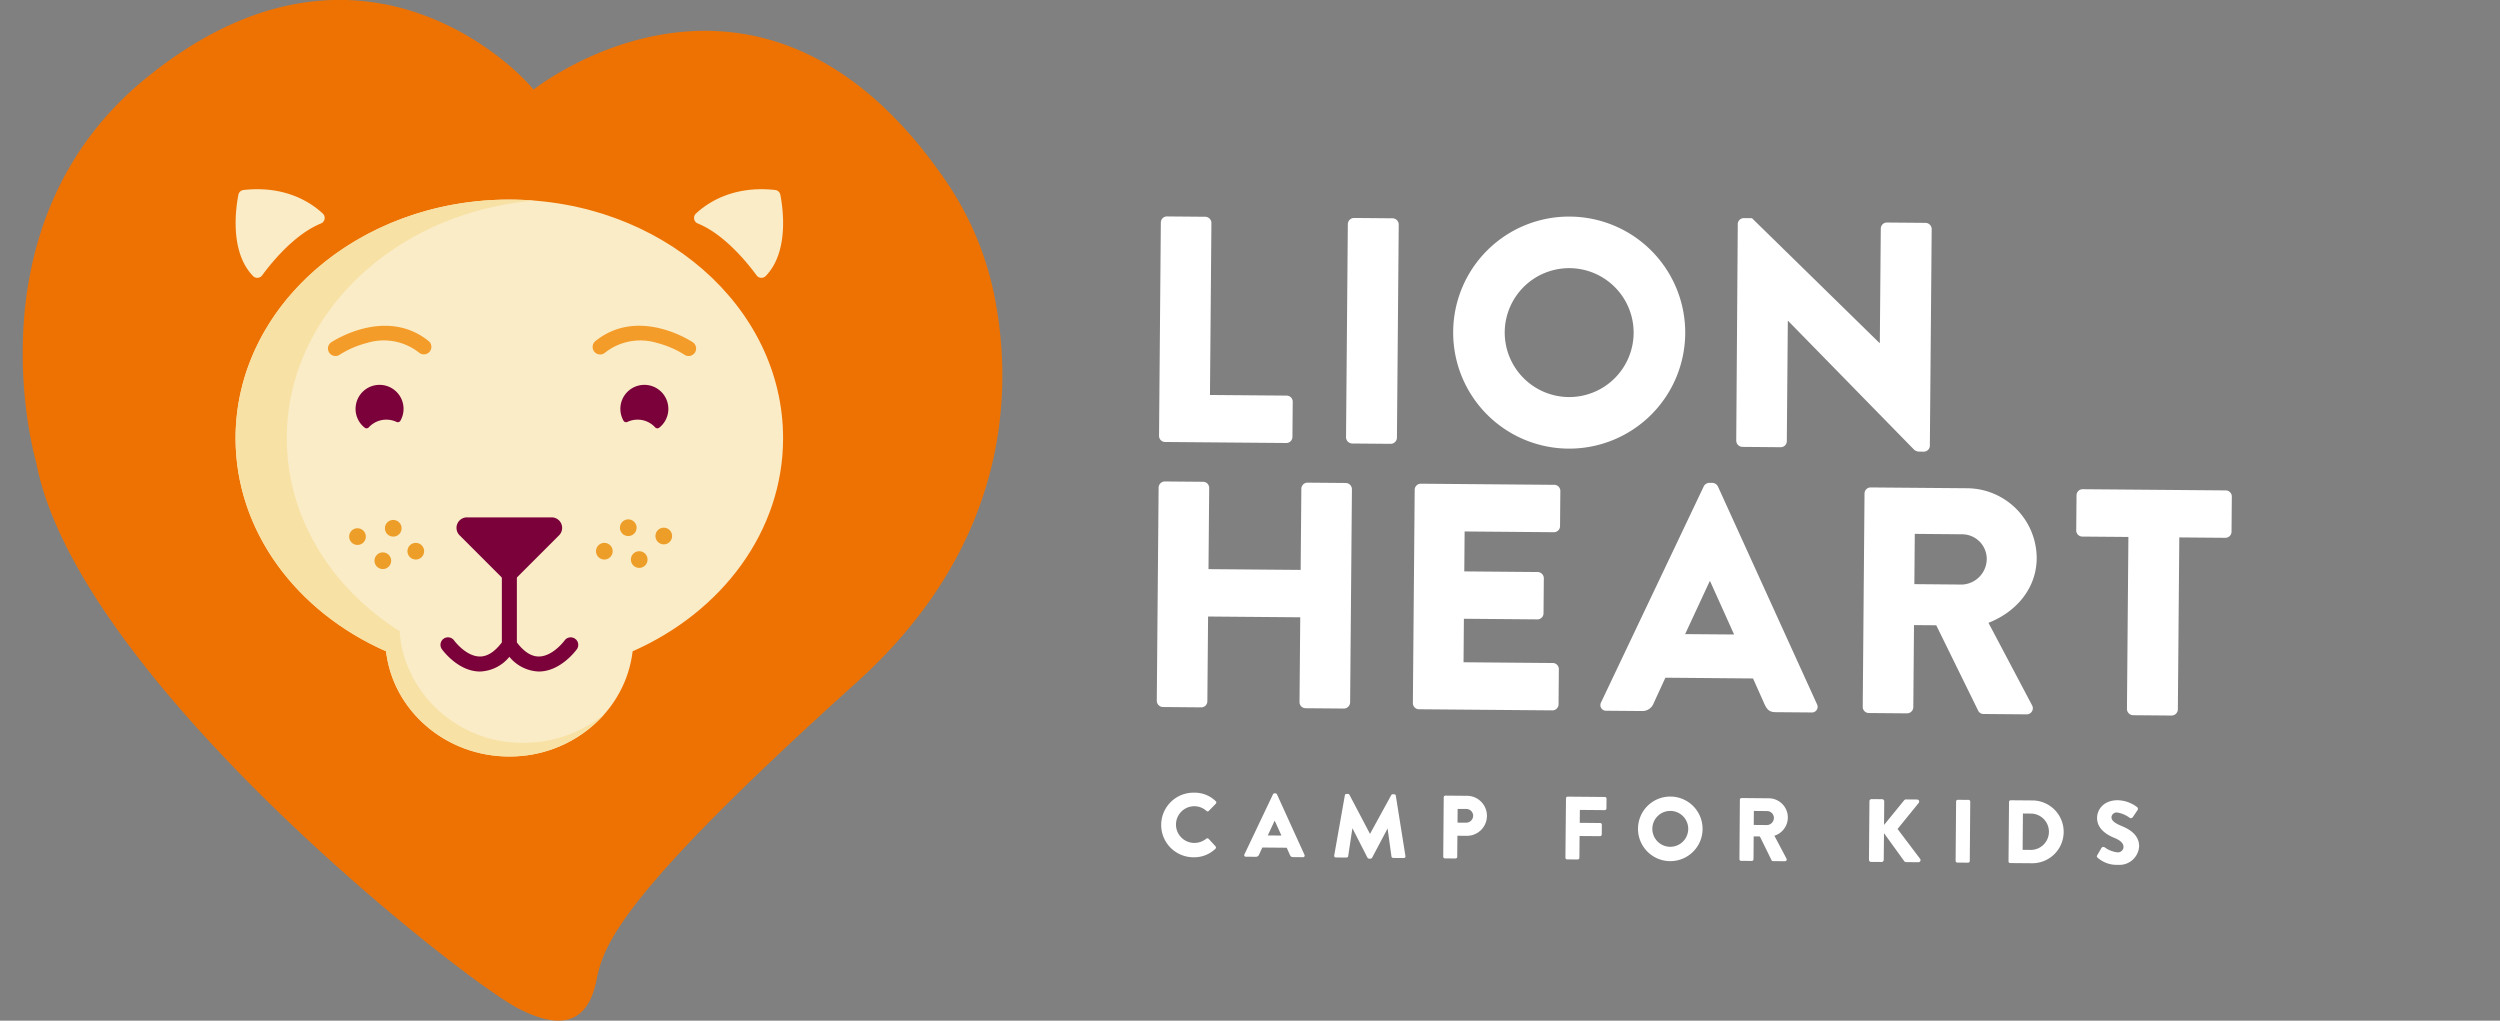
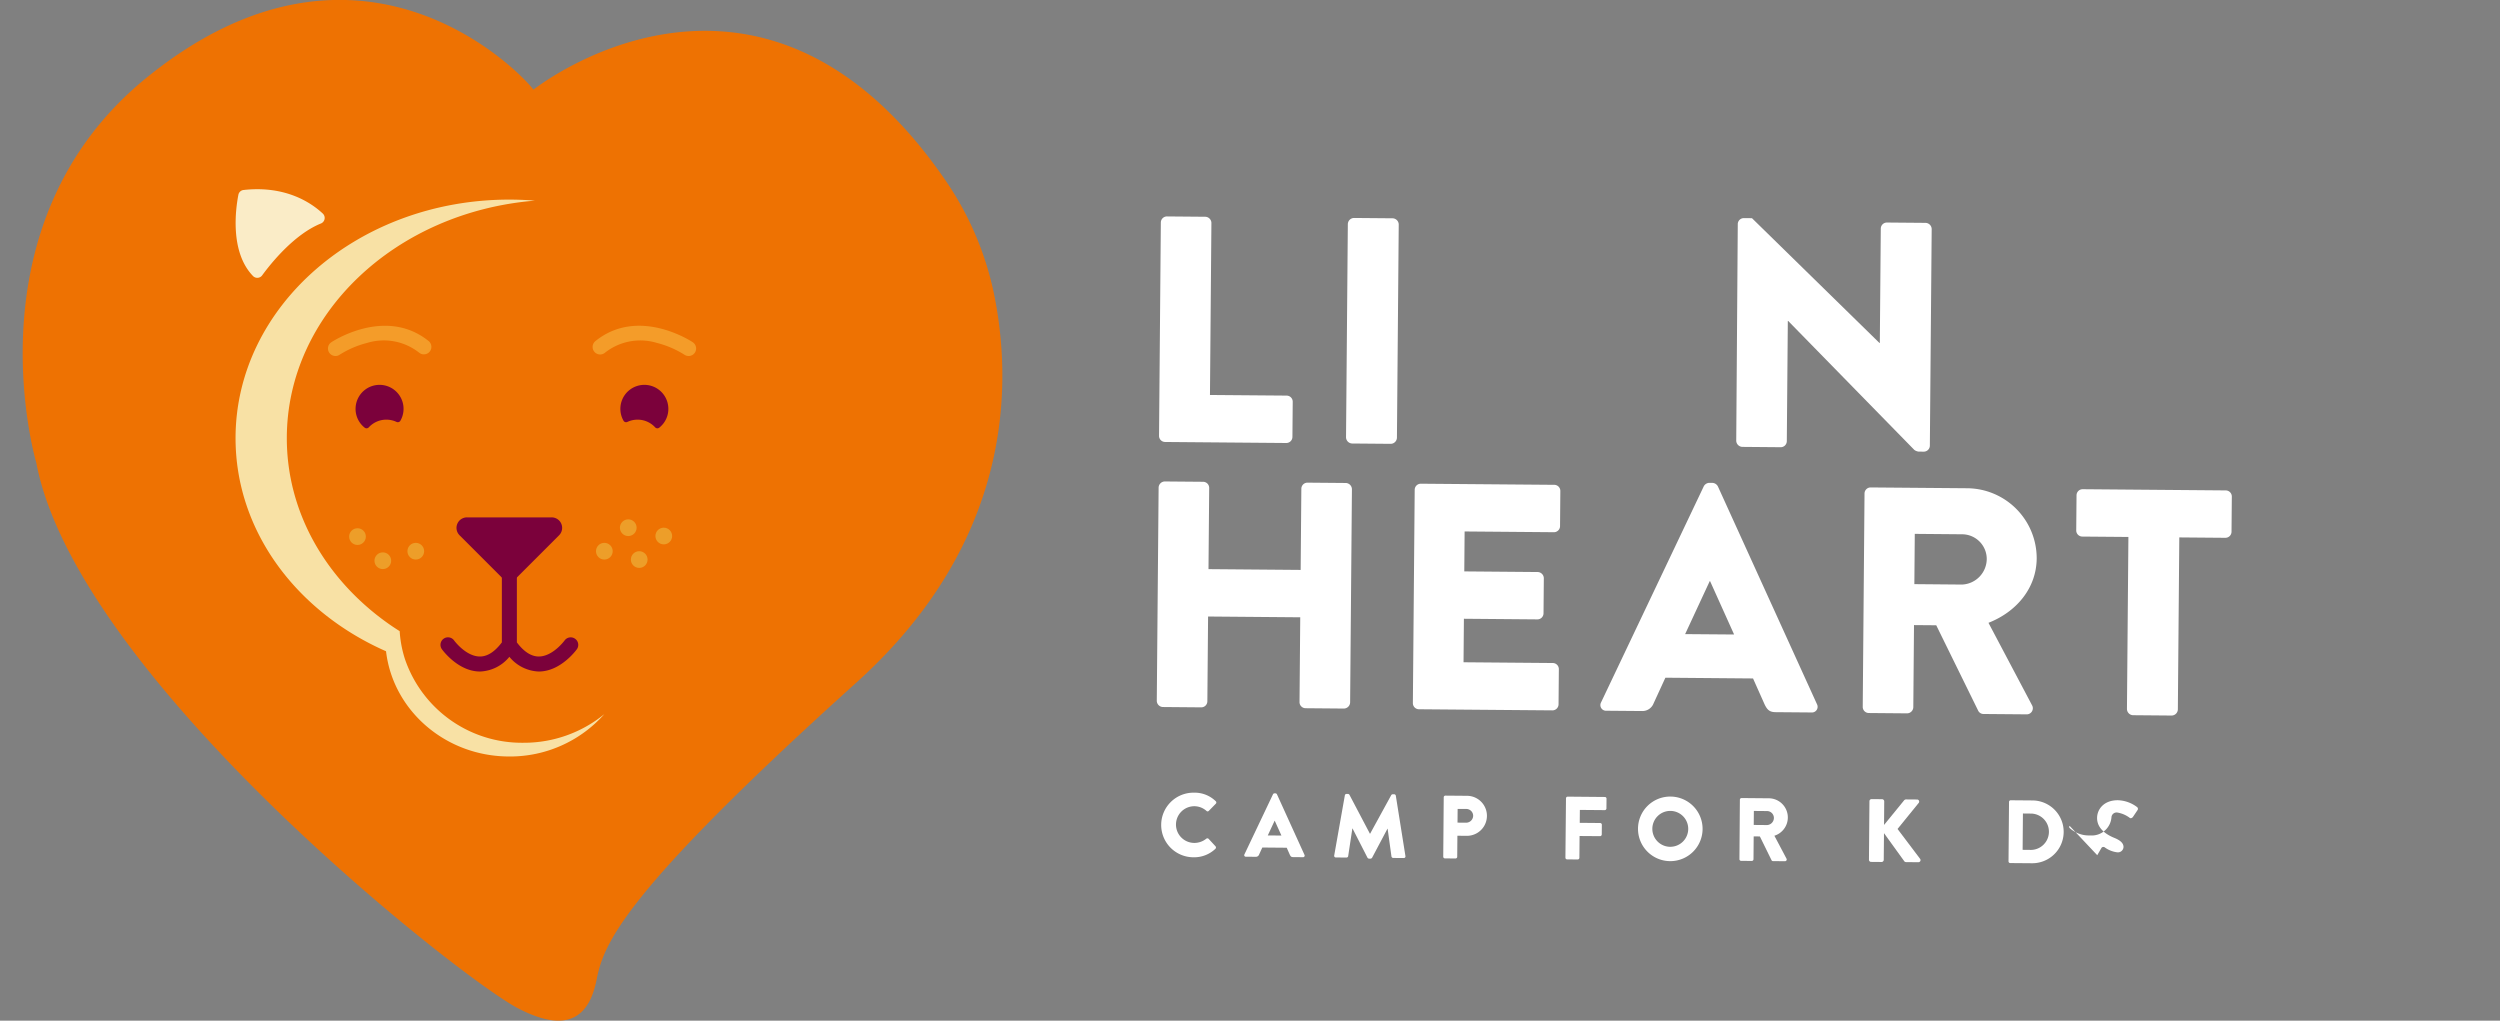
<svg xmlns="http://www.w3.org/2000/svg" width="436" height="178" viewBox="0 0 436 178">
  <rect x="0" y="0" width="436" height="178" fill="#808080" stroke="none" />
  <defs>
    <clipPath id="clip-path">
      <rect id="Rectangle_7" data-name="Rectangle 7" width="436" height="178" transform="translate(100 64.012)" fill="#fff" stroke="#707070" stroke-width="1" />
    </clipPath>
  </defs>
  <g id="Mask_Group_24" data-name="Mask Group 24" transform="translate(-100 -64.012)" clip-path="url(#clip-path)">
    <g id="_REV_Lionheart_PrimaryLogo" data-name="(REV)Lionheart_PrimaryLogo" transform="translate(103.959 64)">
      <path id="Path_1" data-name="Path 1" d="M136.959,39.713a1.066,1.066,0,0,1,1.074-1.059l6.687.058a1.1,1.1,0,0,1,1.059,1.074l-.252,30.007,13.374.11a1.066,1.066,0,0,1,1.059,1.08l-.052,6.126a1.066,1.066,0,0,1-1.074,1.059l-21.13-.178a1.065,1.065,0,0,1-1.059-1.074Z" transform="translate(61.532 -0.897)" fill="#fff" />
      <path id="Path_2" data-name="Path 2" d="M153.63,39.85a1.1,1.1,0,0,1,1.074-1.059l6.744.058a1.1,1.1,0,0,1,1.059,1.074l-.314,37.2a1.1,1.1,0,0,1-1.074,1.059l-6.744-.058a1.1,1.1,0,0,1-1.059-1.074Z" transform="translate(77.473 -0.766)" fill="#fff" />
-       <path id="Path_3" data-name="Path 3" d="M182.946,70.143a11.241,11.241,0,1,0-11.089-11.278,11.261,11.261,0,0,0,11.089,11.278m.267-31.474a20.234,20.234,0,1,1-20.344,20.123,20.195,20.195,0,0,1,20.344-20.123" transform="translate(86.607 -0.884)" fill="#fff" />
      <path id="Path_4" data-name="Path 4" d="M188.372,39.805a1.055,1.055,0,0,1,1.074-1l1.4.01,22.241,21.769h.058l.168-19.95a1.066,1.066,0,0,1,1.074-1.059l6.744.058a1.1,1.1,0,0,1,1.059,1.074l-.32,37.821a1.063,1.063,0,0,1-1.074,1.006l-.9-.01a1.617,1.617,0,0,1-.728-.288l-22.01-22.5H197.1L196.924,77.7a1.066,1.066,0,0,1-1.074,1.059l-6.687-.058a1.1,1.1,0,0,1-1.059-1.074Z" transform="translate(110.737 -0.753)" fill="#fff" />
      <path id="Path_5" data-name="Path 5" d="M136.764,63.341a1.1,1.1,0,0,1,1.074-1.059l6.687.058a1.065,1.065,0,0,1,1.059,1.074l-.121,14.16,16.073.136.121-14.16a1.066,1.066,0,0,1,1.074-1.059l6.687.058a1.106,1.106,0,0,1,1.059,1.08l-.314,37.2a1.106,1.106,0,0,1-1.08,1.059l-6.687-.058a1.065,1.065,0,0,1-1.059-1.074l.126-14.783-16.073-.136-.126,14.783a1.066,1.066,0,0,1-1.074,1.059l-6.687-.058a1.1,1.1,0,0,1-1.059-1.074Z" transform="translate(61.34 21.696)" fill="#fff" />
      <path id="Path_6" data-name="Path 6" d="M159.594,63.542a1.066,1.066,0,0,1,1.074-1.059l23.268.194a1.066,1.066,0,0,1,1.059,1.08l-.052,6.126a1.07,1.07,0,0,1-1.08,1.059L168.3,70.811l-.058,6.965,12.813.11a1.1,1.1,0,0,1,1.059,1.074l-.052,6.126a1.065,1.065,0,0,1-1.074,1.059l-12.813-.11-.063,7.588,15.564.131a1.065,1.065,0,0,1,1.059,1.074l-.052,6.126a1.07,1.07,0,0,1-1.08,1.059l-23.268-.194a1.065,1.065,0,0,1-1.059-1.074Z" transform="translate(83.17 21.888)" fill="#fff" />
      <path id="Path_7" data-name="Path 7" d="M199.311,88.855l-4.192-9.307h-.058l-4.292,9.239Zm-23.2,11.833,17.907-37.674a1.136,1.136,0,0,1,.959-.608l.561.005a1.142,1.142,0,0,1,.949.624L213.759,101a.991.991,0,0,1-.969,1.452l-6.236-.052c-1.011-.01-1.457-.351-1.955-1.425l-1.986-4.454-15.286-.131-2.06,4.481a2.09,2.09,0,0,1-2.033,1.331l-6.184-.052a.986.986,0,0,1-.938-1.462" transform="translate(99.158 21.814)" fill="#fff" />
      <path id="Path_8" data-name="Path 8" d="M216.7,79.753a4.5,4.5,0,0,0,4.308-4.46,4.31,4.31,0,0,0-4.234-4.308l-8.317-.073-.073,8.767ZM199.692,63.874a1.066,1.066,0,0,1,1.074-1.059l16.806.141A12.219,12.219,0,0,1,229.72,75.2c-.042,5.172-3.506,9.3-8.411,11.225l7.578,14.338a1.066,1.066,0,0,1-.969,1.625l-7.473-.063a1.039,1.039,0,0,1-.9-.514L212.2,86.854l-3.878-.031-.121,14.333a1.1,1.1,0,0,1-1.074,1.059l-6.687-.058a1.065,1.065,0,0,1-1.059-1.074Z" transform="translate(121.521 22.206)" fill="#fff" />
      <path id="Path_9" data-name="Path 9" d="M227.514,71.3l-8.039-.068a1.065,1.065,0,0,1-1.059-1.074l.052-6.126a1.069,1.069,0,0,1,1.074-1.059l24.95.21a1.066,1.066,0,0,1,1.059,1.08l-.052,6.126a1.066,1.066,0,0,1-1.074,1.059l-8.034-.068-.252,30.007a1.1,1.1,0,0,1-1.074,1.059l-6.744-.058a1.1,1.1,0,0,1-1.059-1.074Z" transform="translate(139.72 22.357)" fill="#fff" />
      <path id="Path_10" data-name="Path 10" d="M142.556,90.029a5.253,5.253,0,0,1,3.773,1.488.3.3,0,0,1,.01.44l-1.232,1.258a.275.275,0,0,1-.393-.005,3.2,3.2,0,0,0-2.1-.818,3.2,3.2,0,0,0-.037,6.4,3.3,3.3,0,0,0,2.1-.734.311.311,0,0,1,.409.021l1.211,1.31a.315.315,0,0,1-.021.424,5.359,5.359,0,0,1-3.815,1.483,5.634,5.634,0,1,1,.094-11.267" transform="translate(61.737 48.225)" fill="#fff" />
      <path id="Path_11" data-name="Path 11" d="M150.729,97.453l-1.169-2.589h-.016l-1.195,2.568Zm-6.456,3.291,4.984-10.486a.319.319,0,0,1,.267-.173h.157a.319.319,0,0,1,.267.173l4.806,10.57a.278.278,0,0,1-.273.4l-1.735-.016c-.283-.005-.4-.1-.545-.393l-.55-1.242-4.255-.037-.571,1.247a.582.582,0,0,1-.566.372l-1.719-.016a.27.27,0,0,1-.267-.4" transform="translate(68.793 48.279)" fill="#fff" />
      <path id="Path_12" data-name="Path 12" d="M154.121,90.385a.3.3,0,0,1,.283-.246h.252a.347.347,0,0,1,.267.157l3.569,6.786h.031l3.684-6.729a.327.327,0,0,1,.267-.152h.252a.3.3,0,0,1,.283.252l1.677,10.528a.282.282,0,0,1-.3.341l-1.845-.016a.314.314,0,0,1-.293-.252l-.666-4.842h-.031l-2.673,5.047a.346.346,0,0,1-.267.168h-.283a.342.342,0,0,1-.267-.173l-2.6-5.088h-.031l-.728,4.826a.3.3,0,0,1-.3.246l-1.845-.016a.283.283,0,0,1-.293-.346Z" transform="translate(76.463 48.331)" fill="#fff" />
      <path id="Path_13" data-name="Path 13" d="M165.955,95.013a1.232,1.232,0,0,0,1.247-1.226,1.2,1.2,0,0,0-1.226-1.169l-1.483-.01L164.472,95Zm-3.888-4.428a.294.294,0,0,1,.3-.293l3.768.031a3.49,3.49,0,1,1-.042,6.98l-1.64-.016-.031,3.674a.3.3,0,0,1-.3.293l-1.845-.016a.294.294,0,0,1-.293-.3Z" transform="translate(85.759 48.477)" fill="#fff" />
      <path id="Path_14" data-name="Path 14" d="M172.972,90.676a.294.294,0,0,1,.3-.293l6.477.058a.291.291,0,0,1,.293.3l-.016,1.7a.294.294,0,0,1-.3.293l-4.334-.037-.021,2.253,3.563.031a.3.3,0,0,1,.293.3l-.016,1.7a.3.3,0,0,1-.3.293l-3.569-.026-.031,3.8a.3.3,0,0,1-.3.293l-1.845-.016a.294.294,0,0,1-.293-.3Z" transform="translate(96.177 48.564)" fill="#fff" />
      <path id="Path_15" data-name="Path 15" d="M184.934,99.136A3.129,3.129,0,1,0,181.847,96a3.134,3.134,0,0,0,3.087,3.139m.073-8.762a5.631,5.631,0,1,1-5.66,5.6,5.617,5.617,0,0,1,5.66-5.6" transform="translate(102.363 48.556)" fill="#fff" />
      <path id="Path_16" data-name="Path 16" d="M193.2,95.219a1.251,1.251,0,0,0,1.2-1.242,1.2,1.2,0,0,0-1.179-1.2l-2.316-.021-.021,2.442ZM188.467,90.8a.294.294,0,0,1,.3-.293l4.68.042a3.341,3.341,0,0,1,1.038,6.53l2.112,3.993a.3.3,0,0,1-.273.451l-2.08-.016a.273.273,0,0,1-.246-.141l-2.044-4.161-1.08-.01-.031,3.988a.3.3,0,0,1-.3.293l-1.86-.016a.294.294,0,0,1-.293-.3Z" transform="translate(111.008 48.684)" fill="#fff" />
      <path id="Path_17" data-name="Path 17" d="M200.024,90.974a.365.365,0,0,1,.377-.372l1.829.016a.382.382,0,0,1,.372.377l-.031,4.114,3.506-4.3a.46.46,0,0,1,.3-.152l1.97.016a.362.362,0,0,1,.278.582l-3.7,4.554,3.946,5.225a.369.369,0,0,1-.3.576l-2.159-.021a.43.43,0,0,1-.283-.11l-3.569-4.942-.042,4.659a.378.378,0,0,1-.377.372l-1.829-.016a.368.368,0,0,1-.372-.377Z" transform="translate(122.048 48.774)" fill="#fff" />
-       <path id="Path_18" data-name="Path 18" d="M207.747,90.957a.3.3,0,0,1,.3-.293l1.876.016a.3.3,0,0,1,.293.3l-.084,10.355a.3.3,0,0,1-.3.293l-1.876-.016a.3.3,0,0,1-.293-.3Z" transform="translate(129.438 48.833)" fill="#fff" />
      <path id="Path_19" data-name="Path 19" d="M216.34,99.366a3.17,3.17,0,0,0,.052-6.336l-1.5-.016-.052,6.336ZM212.468,91a.291.291,0,0,1,.283-.293l3.815.031a5.476,5.476,0,1,1-.089,10.953l-3.815-.031a.3.3,0,0,1-.283-.3Z" transform="translate(133.947 48.871)" fill="#fff" />
-       <path id="Path_20" data-name="Path 20" d="M220.325,100.291,221.075,99a.41.41,0,0,1,.535-.089,4.683,4.683,0,0,0,2.211.88.977.977,0,0,0,1.085-.928c.005-.655-.54-1.163-1.6-1.593-1.342-.545-3.024-1.6-3.008-3.485.016-1.551,1.232-3.1,3.642-3.081a5.843,5.843,0,0,1,3.338,1.2.39.39,0,0,1,.089.5l-.807,1.2c-.11.173-.393.309-.535.2a4.934,4.934,0,0,0-2.227-.959.9.9,0,0,0-.99.791c-.005.576.461,1.017,1.693,1.53,1.216.493,3.15,1.467,3.129,3.595a3.438,3.438,0,0,1-3.716,3.207,4.973,4.973,0,0,1-3.511-1.232c-.162-.157-.2-.22-.079-.44" transform="translate(141.475 48.868)" fill="#fff" />
+       <path id="Path_20" data-name="Path 20" d="M220.325,100.291,221.075,99a.41.41,0,0,1,.535-.089,4.683,4.683,0,0,0,2.211.88.977.977,0,0,0,1.085-.928c.005-.655-.54-1.163-1.6-1.593-1.342-.545-3.024-1.6-3.008-3.485.016-1.551,1.232-3.1,3.642-3.081a5.843,5.843,0,0,1,3.338,1.2.39.39,0,0,1,.089.5l-.807,1.2c-.11.173-.393.309-.535.2a4.934,4.934,0,0,0-2.227-.959.9.9,0,0,0-.99.791a3.438,3.438,0,0,1-3.716,3.207,4.973,4.973,0,0,1-3.511-1.232c-.162-.157-.2-.22-.079-.44" transform="translate(141.475 48.868)" fill="#fff" />
      <g id="Group_73" data-name="Group 73" transform="translate(0 0)">
        <path id="Path_21" data-name="Path 21" d="M124.412,35.006S163.663,3.642,196.086,50.56a54.458,54.458,0,0,1,8.573,19.715c3.26,15.5,3.7,43.234-23.923,68.126-41.085,37.034-44.088,45.671-45.32,51.844s-4.779,9.637-13.756,4.937c-10.03-5.256-76.888-57.766-83.958-95.13,0,0-12.315-41.515,19.238-67.136C94.583,2.353,122.766,32.663,124.412,35.006Z" transform="translate(-35.336 -19.353)" fill="#ee7202" />
        <g id="Group_70" data-name="Group 70" transform="translate(37.127 34.823)">
          <g id="Group_68" data-name="Group 68" transform="translate(0 0)">
-             <path id="Path_22" data-name="Path 22" d="M149.8,78.764c0-22.979-21.376-41.609-47.741-41.609S54.316,55.784,54.316,78.764c0,16.24,10.675,30.306,26.244,37.16,1.211,10.324,10.371,18.352,21.5,18.352s20.286-8.028,21.5-18.352C139.117,109.069,149.8,95,149.8,78.764Z" transform="translate(-54.316 -37.154)" fill="#faecc7" />
-           </g>
+             </g>
          <g id="Group_69" data-name="Group 69">
            <path id="Path_23" data-name="Path 23" d="M104.535,131.881a21.549,21.549,0,0,1-20.7-14.647,19.815,19.815,0,0,1-.9-4.816c-.791-.5-1.572-1.017-2.322-1.562-10.6-7.63-17.362-19.17-17.362-32.093,0-21.664,19-39.461,43.271-41.426q-2.209-.181-4.47-.183c-26.365,0-47.741,18.63-47.741,41.609,0,16.24,10.675,30.306,26.244,37.16,1.211,10.324,10.371,18.352,21.5,18.352a21.984,21.984,0,0,0,16.57-7.389A22.142,22.142,0,0,1,104.535,131.881Z" transform="translate(-54.316 -37.154)" fill="#f8e1a5" />
          </g>
        </g>
        <path id="Path_24" data-name="Path 24" d="M63.865,53.676a1.31,1.31,0,0,1-.744-2.39c.094-.063,9.417-6.3,16.979-.225a1.308,1.308,0,0,1-1.64,2.039,9.95,9.95,0,0,0-9.077-1.708A16.6,16.6,0,0,0,64.6,53.445,1.278,1.278,0,0,1,63.865,53.676Z" transform="translate(-9.313 8.424)" fill="#f49c29" />
        <path id="Path_25" data-name="Path 25" d="M102.883,53.677a1.312,1.312,0,0,1-.734-.225h0A16.6,16.6,0,0,0,97.365,51.4a9.935,9.935,0,0,0-9.077,1.708,1.312,1.312,0,1,1-1.645-2.044c7.562-6.084,16.89.157,16.979.225a1.31,1.31,0,0,1-.739,2.39Z" transform="translate(13.254 8.422)" fill="#f49c29" />
        <path id="Path_26" data-name="Path 26" d="M66.6,61.138a.525.525,0,0,0,.707-.047,4.154,4.154,0,0,1,3.076-1.352,4.207,4.207,0,0,1,1.782.4.521.521,0,0,0,.671-.22,4.184,4.184,0,1,0-7.814-2.342A4.163,4.163,0,0,0,66.6,61.138Z" transform="translate(-6.96 13.46)" fill="#7b013b" />
        <path id="Path_27" data-name="Path 27" d="M95.4,61.138a.525.525,0,0,1-.707-.047,4.154,4.154,0,0,0-3.076-1.352,4.207,4.207,0,0,0-1.782.4.521.521,0,0,1-.671-.22,4.184,4.184,0,1,1,7.814-2.342A4.163,4.163,0,0,1,95.4,61.138Z" transform="translate(15.614 13.46)" fill="#7b013b" />
        <path id="Path_28" data-name="Path 28" d="M74.552,68.613l8.673,8.673L91.9,68.613A1.833,1.833,0,0,0,90.6,65.484H75.847A1.831,1.831,0,0,0,74.552,68.613Z" transform="translate(1.642 24.757)" fill="#7b013b" />
        <path id="Path_29" data-name="Path 29" d="M96.066,84.412a1.313,1.313,0,0,0-1.829.293c-.021.026-2.06,2.8-4.507,2.8H89.71c-1.3-.01-2.578-.833-3.8-2.458v-15.9a1.31,1.31,0,0,0-2.62,0v15.9c-1.226,1.625-2.5,2.453-3.8,2.458h-.021c-2.437,0-4.465-2.741-4.507-2.8a1.31,1.31,0,1,0-2.128,1.53c.115.157,2.83,3.888,6.634,3.888h.021a6.907,6.907,0,0,0,5.115-2.563,6.952,6.952,0,0,0,5.115,2.563h.021c3.8,0,6.519-3.731,6.634-3.888A1.306,1.306,0,0,0,96.066,84.412Z" transform="translate(0.273 27.001)" fill="#7b013b" />
        <circle id="Ellipse_1" data-name="Ellipse 1" cx="1.457" cy="1.457" r="1.457" transform="translate(56.931 92.138)" fill="#ed9e29" />
-         <circle id="Ellipse_2" data-name="Ellipse 2" cx="1.457" cy="1.457" r="1.457" transform="translate(63.167 90.686)" fill="#ed9e29" />
        <circle id="Ellipse_3" data-name="Ellipse 3" cx="1.457" cy="1.457" r="1.457" transform="translate(61.348 96.346)" fill="#ed9e29" />
        <circle id="Ellipse_4" data-name="Ellipse 4" cx="1.457" cy="1.457" r="1.457" transform="translate(67.097 94.685)" fill="#ed9e29" />
        <circle id="Ellipse_5" data-name="Ellipse 5" cx="1.457" cy="1.457" r="1.457" transform="translate(99.981 94.685)" fill="#ed9e29" />
        <circle id="Ellipse_6" data-name="Ellipse 6" cx="1.457" cy="1.457" r="1.457" transform="translate(104.153 90.587)" fill="#ed9e29" />
        <circle id="Ellipse_7" data-name="Ellipse 7" cx="1.457" cy="1.457" r="1.457" transform="translate(106.065 96.142)" fill="#ed9e29" />
        <circle id="Ellipse_8" data-name="Ellipse 8" cx="1.457" cy="1.457" r="1.457" transform="translate(110.347 92.038)" fill="#ed9e29" />
        <g id="Group_71" data-name="Group 71" transform="translate(37.14 33.01)">
          <path id="Path_30" data-name="Path 30" d="M58.941,51.257c1.541-2.107,5.592-7.158,10.24-9.045a1.046,1.046,0,0,0,.346-1.729c-1.949-1.829-6.441-4.942-13.83-4.119a1.035,1.035,0,0,0-.9.838c-.466,2.39-1.525,9.931,2.531,14.144A1.047,1.047,0,0,0,58.941,51.257Z" transform="translate(-54.323 -36.228)" fill="#faecc7" />
        </g>
        <g id="Group_72" data-name="Group 72" transform="translate(117.077 33.01)">
-           <path id="Path_31" data-name="Path 31" d="M106.1,51.257c-1.541-2.107-5.592-7.158-10.24-9.045a1.046,1.046,0,0,1-.346-1.729c1.949-1.829,6.441-4.942,13.83-4.119a1.035,1.035,0,0,1,.9.838c.466,2.39,1.525,9.931-2.531,14.144A1.047,1.047,0,0,1,106.1,51.257Z" transform="translate(-95.186 -36.228)" fill="#faecc7" />
-         </g>
+           </g>
      </g>
    </g>
  </g>
</svg>